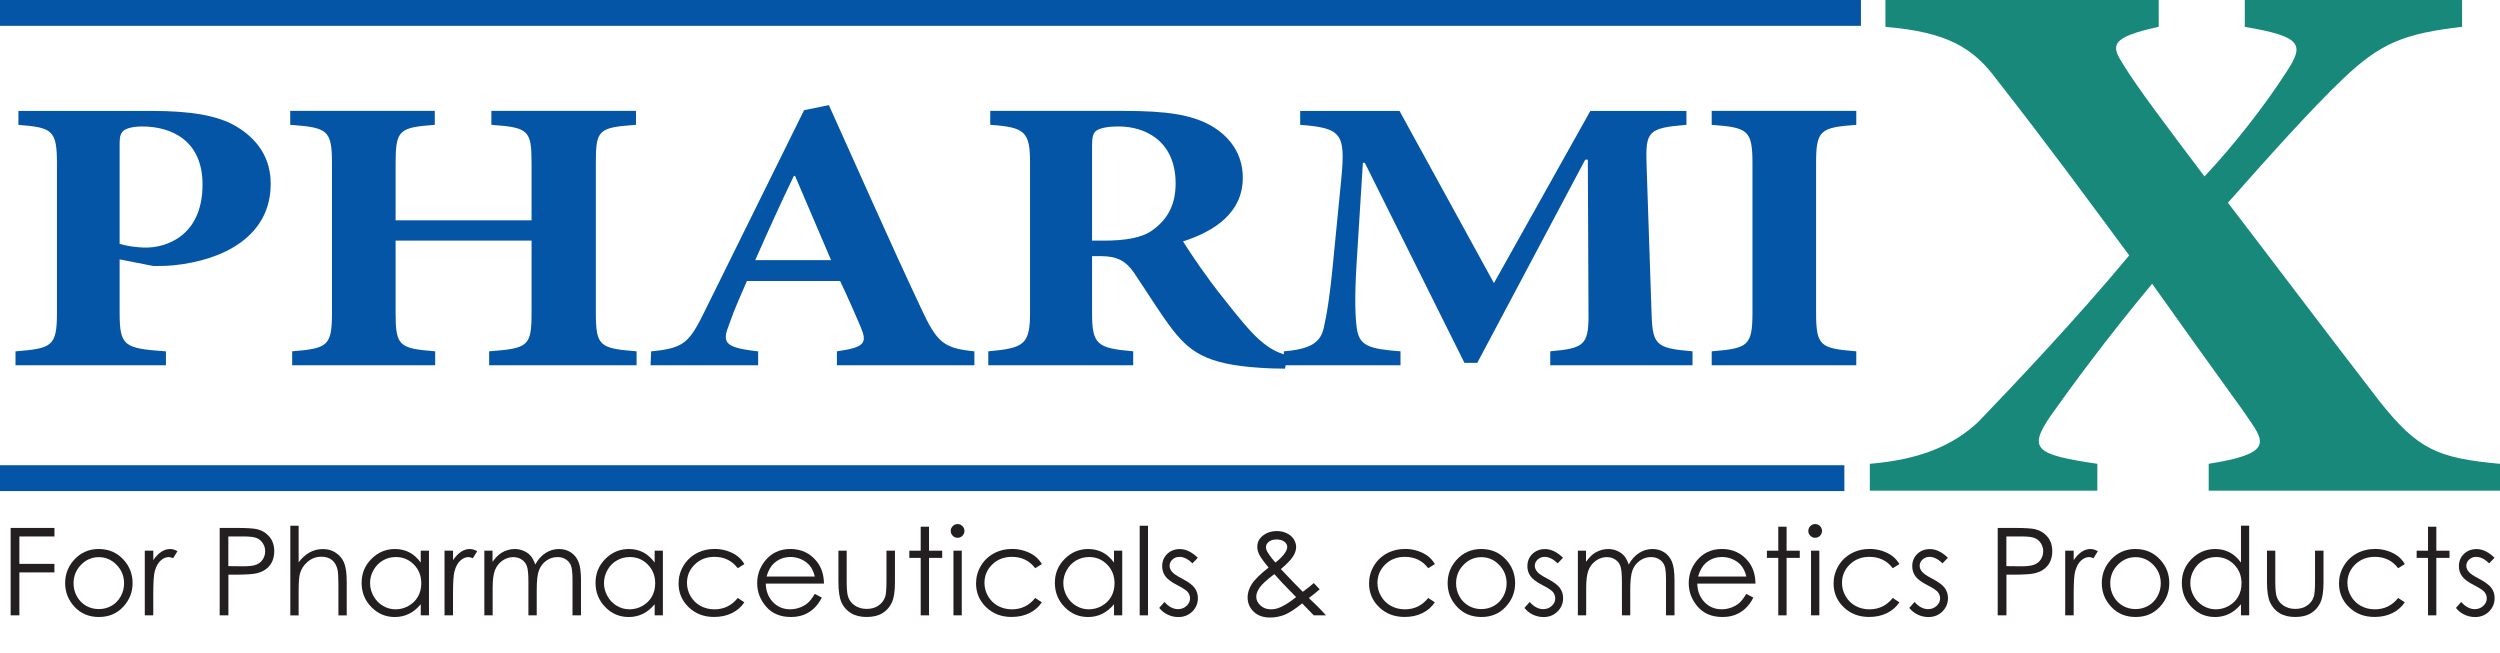
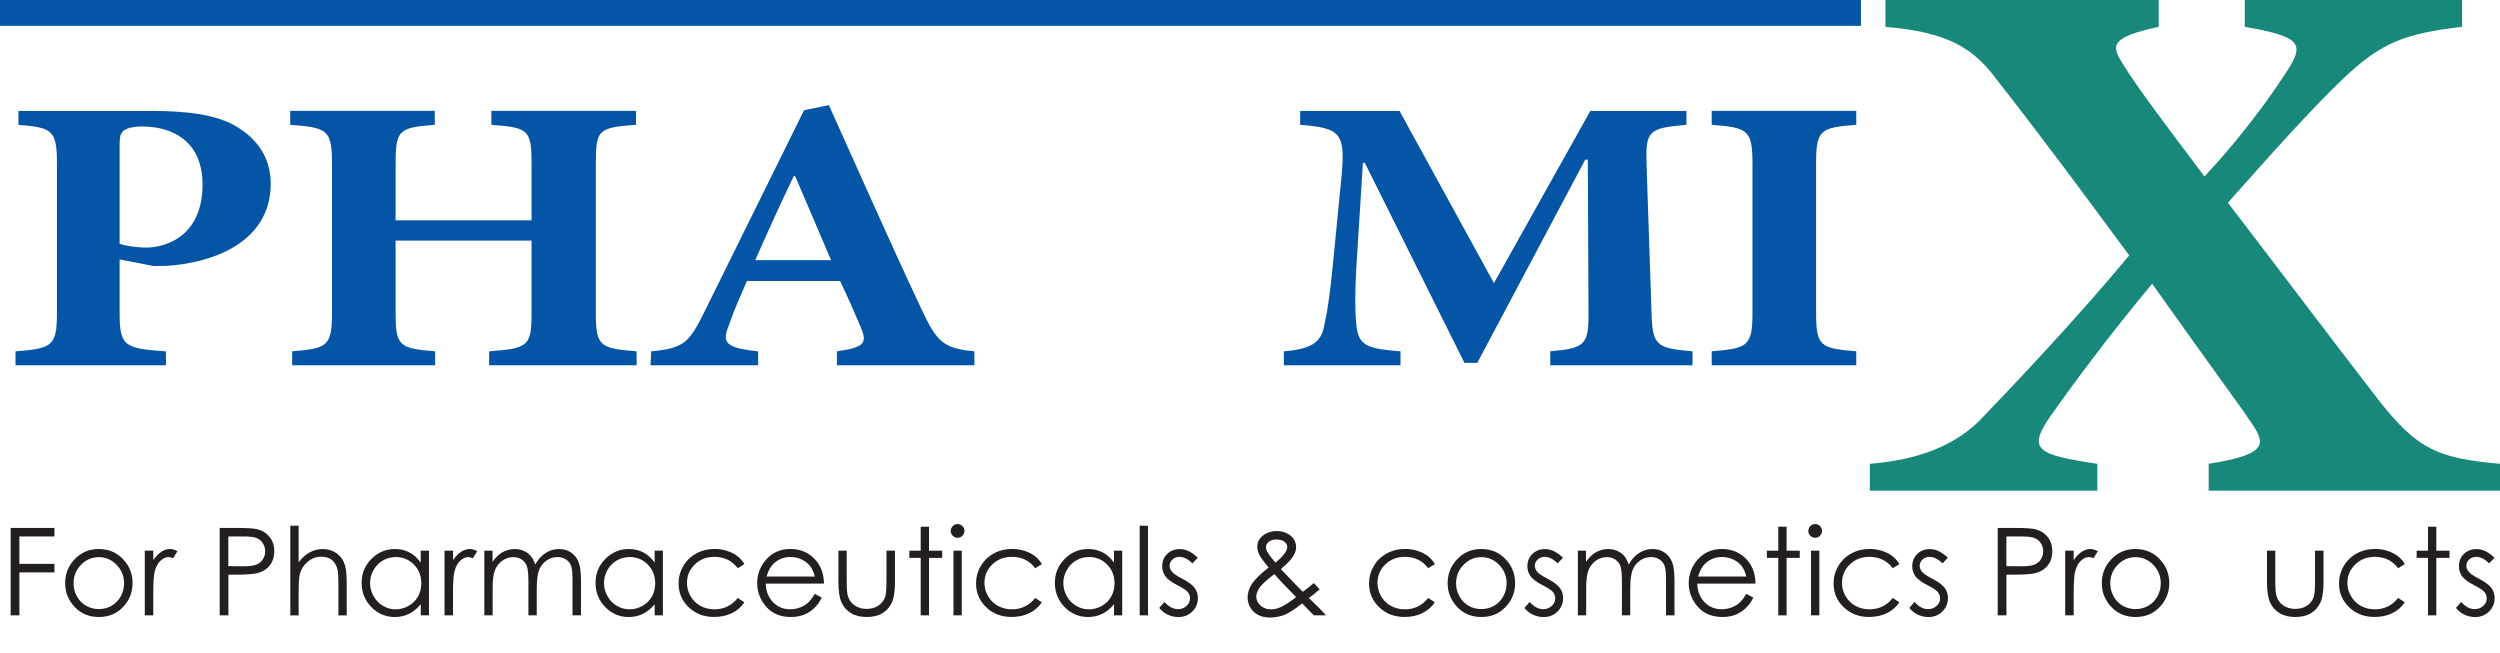
<svg xmlns="http://www.w3.org/2000/svg" id="uuid-5e770f8f-6731-4c8d-b8d7-5bf2eb89e99a" viewBox="0 0 730.4 190.69">
  <g id="uuid-94ca5de8-3d22-484a-a839-ed1033b018c4">
    <path d="M3.11,154.24h12.8v2.5H5.66v8h10.24v2.5H5.66v12.54h-2.55v-25.54Z" style="fill:#231f20;" />
    <path d="M28.89,160.4c2.91,0,5.32,1.05,7.24,3.16,1.74,1.92,2.61,4.2,2.61,6.82s-.92,4.95-2.76,6.92c-1.84,1.97-4.2,2.96-7.09,2.96s-5.27-.99-7.1-2.96c-1.84-1.97-2.76-4.28-2.76-6.92s.87-4.88,2.61-6.81c1.91-2.12,4.33-3.18,7.25-3.18ZM28.88,162.78c-2.02,0-3.76.75-5.21,2.24-1.45,1.49-2.18,3.3-2.18,5.42,0,1.37.33,2.64.99,3.82s1.56,2.09,2.68,2.73c1.13.64,2.36.96,3.71.96s2.58-.32,3.71-.96c1.13-.64,2.02-1.55,2.68-2.73s.99-2.45.99-3.82c0-2.12-.73-3.92-2.19-5.42-1.46-1.49-3.19-2.24-5.2-2.24Z" style="fill:#231f20;" />
    <path d="M42.31,160.89h2.48v2.76c.74-1.09,1.52-1.9,2.34-2.44.82-.54,1.68-.81,2.57-.81.67,0,1.39.21,2.15.64l-1.27,2.05c-.51-.22-.94-.33-1.29-.33-.81,0-1.59.33-2.34,1-.75.67-1.33,1.7-1.72,3.1-.3,1.08-.45,3.25-.45,6.53v6.39h-2.48v-18.89Z" style="fill:#231f20;" />
    <path d="M64.16,154.24h5.09c2.92,0,4.88.13,5.9.38,1.46.36,2.65,1.1,3.58,2.21.93,1.12,1.39,2.52,1.39,4.21s-.45,3.1-1.35,4.21-2.15,1.85-3.73,2.23c-1.16.28-3.32.42-6.49.42h-1.82v11.88h-2.55v-25.54ZM66.71,156.74v8.66l4.32.05c1.75,0,3.03-.16,3.84-.48.81-.32,1.45-.83,1.91-1.54.46-.71.69-1.5.69-2.38s-.23-1.64-.69-2.35c-.46-.71-1.07-1.22-1.83-1.52-.76-.3-2-.45-3.72-.45h-4.51Z" style="fill:#231f20;" />
    <path d="M84.82,153.6h2.43v10.68c.98-1.3,2.07-2.27,3.25-2.91,1.18-.64,2.46-.96,3.84-.96s2.67.36,3.76,1.08c1.09.72,1.9,1.68,2.42,2.89.52,1.21.78,3.11.78,5.69v9.72h-2.43v-9.01c0-2.18-.09-3.63-.26-4.36-.3-1.25-.85-2.19-1.64-2.82-.79-.63-1.83-.95-3.12-.95-1.47,0-2.79.49-3.95,1.46-1.16.97-1.93,2.18-2.3,3.61-.23.93-.35,2.64-.35,5.14v6.93h-2.43v-26.18Z" style="fill:#231f20;" />
    <path d="M125.33,160.89v18.89h-2.4v-3.25c-1.02,1.24-2.16,2.17-3.43,2.8s-2.65.94-4.16.94c-2.67,0-4.96-.97-6.85-2.91-1.89-1.94-2.84-4.3-2.84-7.08s.96-5.05,2.86-6.98c1.91-1.93,4.21-2.9,6.89-2.9,1.55,0,2.95.33,4.21.99,1.26.66,2.36,1.65,3.31,2.97v-3.47h2.4ZM115.61,162.75c-1.35,0-2.6.33-3.75,1-1.14.67-2.06,1.6-2.73,2.8-.68,1.2-1.01,2.47-1.01,3.81s.34,2.6,1.02,3.82c.68,1.21,1.6,2.16,2.75,2.83,1.15.68,2.38,1.01,3.7,1.01s2.59-.33,3.78-1.01c1.19-.67,2.11-1.58,2.75-2.72s.96-2.43.96-3.87c0-2.19-.72-4.01-2.16-5.48-1.44-1.47-3.21-2.2-5.32-2.2Z" style="fill:#231f20;" />
    <path d="M129.88,160.89h2.48v2.76c.74-1.09,1.52-1.9,2.34-2.44.82-.54,1.68-.81,2.57-.81.67,0,1.39.21,2.15.64l-1.27,2.05c-.51-.22-.94-.33-1.29-.33-.81,0-1.59.33-2.34,1-.75.67-1.33,1.7-1.72,3.1-.3,1.08-.45,3.25-.45,6.53v6.39h-2.48v-18.89Z" style="fill:#231f20;" />
    <path d="M141.47,160.89h2.43v3.26c.85-1.2,1.71-2.08,2.61-2.64,1.23-.74,2.52-1.11,3.88-1.11.92,0,1.78.18,2.61.54s1.5.84,2.02,1.43c.52.6.97,1.45,1.36,2.56.81-1.48,1.82-2.61,3.03-3.38,1.21-.77,2.52-1.15,3.91-1.15,1.31,0,2.46.33,3.46.99,1,.66,1.74,1.58,2.23,2.76s.73,2.95.73,5.31v10.31h-2.48v-10.31c0-2.03-.14-3.42-.43-4.18s-.78-1.37-1.48-1.83c-.7-.46-1.53-.69-2.5-.69-1.18,0-2.25.35-3.23,1.04-.98.69-1.69,1.62-2.14,2.78-.45,1.16-.67,3.09-.67,5.8v7.4h-2.43v-9.67c0-2.28-.14-3.83-.43-4.64-.28-.82-.78-1.47-1.48-1.96-.71-.49-1.54-.74-2.52-.74-1.12,0-2.17.34-3.15,1.02s-1.7,1.59-2.17,2.73c-.47,1.15-.7,2.9-.7,5.26v8h-2.43v-18.89Z" style="fill:#231f20;" />
    <path d="M193.67,160.89v18.89h-2.4v-3.25c-1.02,1.24-2.16,2.17-3.43,2.8s-2.65.94-4.16.94c-2.67,0-4.96-.97-6.85-2.91-1.89-1.94-2.84-4.3-2.84-7.08s.96-5.05,2.86-6.98c1.91-1.93,4.21-2.9,6.89-2.9,1.55,0,2.95.33,4.21.99,1.26.66,2.36,1.65,3.31,2.97v-3.47h2.4ZM183.95,162.75c-1.35,0-2.6.33-3.75,1-1.14.67-2.06,1.6-2.73,2.8-.68,1.2-1.01,2.47-1.01,3.81s.34,2.6,1.02,3.82c.68,1.21,1.6,2.16,2.75,2.83,1.15.68,2.38,1.01,3.7,1.01s2.59-.33,3.78-1.01c1.19-.67,2.11-1.58,2.75-2.72s.96-2.43.96-3.87c0-2.19-.72-4.01-2.16-5.48-1.44-1.47-3.21-2.2-5.32-2.2Z" style="fill:#231f20;" />
    <path d="M217.47,164.81l-1.93,1.2c-1.67-2.21-3.94-3.32-6.82-3.32-2.3,0-4.21.74-5.73,2.22-1.52,1.48-2.28,3.28-2.28,5.39,0,1.38.35,2.67,1.05,3.88.7,1.21,1.66,2.16,2.88,2.83s2.59,1.01,4.1,1.01c2.77,0,5.04-1.11,6.8-3.32l1.93,1.27c-.9,1.36-2.12,2.42-3.64,3.16-1.52.75-3.26,1.12-5.2,1.12-2.99,0-5.46-.95-7.43-2.85-1.97-1.9-2.95-4.21-2.95-6.93,0-1.83.46-3.53,1.38-5.1.92-1.57,2.18-2.79,3.79-3.67,1.61-.88,3.41-1.32,5.4-1.32,1.25,0,2.46.19,3.62.57,1.16.38,2.15.88,2.96,1.49.81.61,1.5,1.39,2.07,2.34Z" style="fill:#231f20;" />
    <path d="M238.05,173.51l2.05,1.08c-.67,1.32-1.45,2.38-2.33,3.19-.88.81-1.87,1.43-2.97,1.85-1.1.42-2.35.63-3.74.63-3.08,0-5.49-1.01-7.23-3.03-1.74-2.02-2.61-4.3-2.61-6.85,0-2.4.74-4.53,2.21-6.41,1.86-2.38,4.36-3.58,7.49-3.58s5.79,1.22,7.72,3.66c1.37,1.73,2.06,3.88,2.09,6.46h-17c.05,2.19.75,3.99,2.1,5.4s3.03,2.1,5.02,2.1c.96,0,1.9-.17,2.81-.5.91-.33,1.68-.78,2.32-1.33.64-.55,1.33-1.45,2.07-2.68ZM238.05,168.43c-.32-1.3-.8-2.33-1.42-3.11-.62-.78-1.44-1.4-2.46-1.88s-2.09-.71-3.22-.71c-1.85,0-3.45.6-4.78,1.79-.97.87-1.71,2.17-2.21,3.91h14.08Z" style="fill:#231f20;" />
    <path d="M244.94,160.89h2.43v8.82c0,2.15.12,3.63.35,4.44.35,1.16,1.01,2.07,1.99,2.74.98.67,2.15,1.01,3.5,1.01s2.51-.33,3.45-.98c.94-.65,1.6-1.51,1.96-2.58.24-.73.37-2.27.37-4.64v-8.82h2.48v9.27c0,2.6-.3,4.57-.91,5.89-.61,1.32-1.52,2.35-2.74,3.1-1.22.75-2.75,1.12-4.59,1.12s-3.38-.37-4.61-1.12c-1.23-.75-2.15-1.79-2.76-3.12-.61-1.34-.91-3.35-.91-6.03v-9.1Z" style="fill:#231f20;" />
    <path d="M268.99,153.88h2.43v7.01h3.85v2.1h-3.85v16.79h-2.43v-16.79h-3.32v-2.1h3.32v-7.01Z" style="fill:#231f20;" />
    <path d="M279.76,153.11c.55,0,1.03.2,1.42.59s.59.87.59,1.42-.2,1.01-.59,1.41-.86.59-1.42.59-1.01-.2-1.4-.59-.59-.86-.59-1.41.2-1.03.59-1.42.86-.59,1.4-.59ZM278.56,160.89h2.43v18.89h-2.43v-18.89Z" style="fill:#231f20;" />
    <path d="M304.38,164.81l-1.93,1.2c-1.67-2.21-3.94-3.32-6.82-3.32-2.3,0-4.21.74-5.73,2.22-1.52,1.48-2.28,3.28-2.28,5.39,0,1.38.35,2.67,1.05,3.88.7,1.21,1.66,2.16,2.88,2.83s2.59,1.01,4.1,1.01c2.77,0,5.04-1.11,6.8-3.32l1.93,1.27c-.9,1.36-2.12,2.42-3.64,3.16-1.52.75-3.26,1.12-5.2,1.12-2.99,0-5.46-.95-7.43-2.85-1.97-1.9-2.95-4.21-2.95-6.93,0-1.83.46-3.53,1.38-5.1.92-1.57,2.18-2.79,3.79-3.67,1.61-.88,3.41-1.32,5.4-1.32,1.25,0,2.46.19,3.62.57,1.16.38,2.15.88,2.96,1.49.81.61,1.5,1.39,2.07,2.34Z" style="fill:#231f20;" />
    <path d="M327.87,160.89v18.89h-2.4v-3.25c-1.02,1.24-2.16,2.17-3.43,2.8s-2.65.94-4.16.94c-2.67,0-4.96-.97-6.85-2.91-1.89-1.94-2.84-4.3-2.84-7.08s.96-5.05,2.86-6.98c1.91-1.93,4.21-2.9,6.89-2.9,1.55,0,2.95.33,4.21.99,1.26.66,2.36,1.65,3.31,2.97v-3.47h2.4ZM318.15,162.75c-1.35,0-2.6.33-3.75,1-1.14.67-2.06,1.6-2.73,2.8-.68,1.2-1.01,2.47-1.01,3.81s.34,2.6,1.02,3.82c.68,1.21,1.6,2.16,2.75,2.83,1.15.68,2.38,1.01,3.7,1.01s2.59-.33,3.78-1.01c1.19-.67,2.11-1.58,2.75-2.72s.96-2.43.96-3.87c0-2.19-.72-4.01-2.16-5.48-1.44-1.47-3.21-2.2-5.32-2.2Z" style="fill:#231f20;" />
    <path d="M332.97,153.6h2.43v26.18h-2.43v-26.18Z" style="fill:#231f20;" />
    <path d="M349.95,162.96l-1.56,1.62c-1.3-1.26-2.57-1.89-3.81-1.89-.79,0-1.47.26-2.03.78-.56.52-.84,1.13-.84,1.82,0,.61.23,1.2.7,1.75.46.57,1.44,1.23,2.92,2,1.81.94,3.04,1.84,3.69,2.71.64.88.96,1.87.96,2.97,0,1.55-.54,2.87-1.63,3.94-1.09,1.08-2.45,1.62-4.09,1.62-1.09,0-2.13-.24-3.12-.71s-1.81-1.13-2.46-1.96l1.53-1.74c1.24,1.4,2.56,2.1,3.95,2.1.97,0,1.8-.31,2.49-.94.68-.62,1.03-1.36,1.03-2.21,0-.69-.23-1.31-.68-1.86-.45-.53-1.47-1.2-3.06-2.01-1.71-.88-2.87-1.75-3.48-2.6s-.92-1.83-.92-2.93c0-1.43.49-2.63,1.47-3.58.98-.95,2.22-1.42,3.71-1.42,1.74,0,3.49.85,5.25,2.55Z" style="fill:#231f20;" />
    <path d="M383.83,170.34l1.73,1.83c-1.11.98-2.17,1.83-3.16,2.55.7.64,1.6,1.52,2.72,2.63.88.88,1.64,1.69,2.27,2.43h-3.56l-3.39-3.49c-2.13,1.71-3.86,2.83-5.19,3.35-1.33.52-2.74.78-4.22.78-1.97,0-3.55-.56-4.74-1.69-1.19-1.13-1.79-2.54-1.79-4.23,0-1.27.4-2.55,1.21-3.83.8-1.28,2.44-2.9,4.92-4.85-1.4-1.69-2.3-2.94-2.7-3.74-.4-.8-.6-1.57-.6-2.3,0-1.27.49-2.33,1.48-3.16,1.13-.97,2.55-1.46,4.24-1.46,1.07,0,2.04.21,2.92.64.88.43,1.55,1,2.01,1.73.46.72.7,1.49.7,2.3,0,.86-.3,1.77-.9,2.73-.6.97-1.79,2.2-3.56,3.71l3.87,4.06,2.54,2.57c1.36-1,2.44-1.86,3.22-2.57ZM372.31,167.74c-2.17,1.63-3.59,2.93-4.27,3.9-.67.97-1.01,1.86-1.01,2.68,0,.97.41,1.83,1.24,2.58.82.75,1.83,1.12,3.03,1.12.9,0,1.79-.18,2.66-.56,1.37-.59,2.94-1.59,4.71-3.01l-4.03-4.15c-.7-.73-1.47-1.59-2.33-2.57ZM372.62,164.36c1.24-.96,2.17-1.9,2.8-2.83.44-.66.66-1.24.66-1.75,0-.59-.29-1.1-.86-1.53-.57-.43-1.34-.64-2.29-.64s-1.64.22-2.21.66c-.57.44-.85.96-.85,1.56,0,.46.12.9.35,1.3.57.98,1.37,2.06,2.41,3.23Z" style="fill:#231f20;" />
    <path d="M419.2,164.81l-1.93,1.2c-1.67-2.21-3.94-3.32-6.82-3.32-2.3,0-4.21.74-5.73,2.22s-2.28,3.28-2.28,5.39c0,1.38.35,2.67,1.05,3.88.7,1.21,1.66,2.16,2.88,2.83s2.59,1.01,4.1,1.01c2.77,0,5.04-1.11,6.8-3.32l1.93,1.27c-.9,1.36-2.12,2.42-3.64,3.16-1.52.75-3.25,1.12-5.2,1.12-2.99,0-5.46-.95-7.43-2.85s-2.95-4.21-2.95-6.93c0-1.83.46-3.53,1.38-5.1.92-1.57,2.19-2.79,3.79-3.67,1.61-.88,3.41-1.32,5.4-1.32,1.25,0,2.46.19,3.62.57,1.16.38,2.15.88,2.96,1.49.81.61,1.5,1.39,2.07,2.34Z" style="fill:#231f20;" />
    <path d="M432.81,160.4c2.91,0,5.32,1.05,7.24,3.16,1.74,1.92,2.61,4.2,2.61,6.82s-.92,4.95-2.76,6.92c-1.84,1.97-4.2,2.96-7.09,2.96s-5.27-.99-7.11-2.96c-1.84-1.97-2.76-4.28-2.76-6.92s.87-4.88,2.61-6.81c1.91-2.12,4.33-3.18,7.25-3.18ZM432.8,162.78c-2.02,0-3.76.75-5.21,2.24s-2.18,3.3-2.18,5.42c0,1.37.33,2.64.99,3.82s1.56,2.09,2.68,2.73,2.36.96,3.71.96,2.58-.32,3.71-.96,2.02-1.55,2.68-2.73c.66-1.18.99-2.45.99-3.82,0-2.12-.73-3.92-2.19-5.42s-3.19-2.24-5.2-2.24Z" style="fill:#231f20;" />
    <path d="M456.65,162.96l-1.56,1.62c-1.3-1.26-2.57-1.89-3.81-1.89-.79,0-1.46.26-2.03.78-.56.52-.84,1.13-.84,1.82,0,.61.23,1.2.7,1.75.46.57,1.44,1.23,2.92,2,1.81.94,3.04,1.84,3.69,2.71.64.88.96,1.87.96,2.97,0,1.55-.54,2.87-1.63,3.94-1.09,1.08-2.45,1.62-4.09,1.62-1.09,0-2.13-.24-3.12-.71s-1.81-1.13-2.46-1.96l1.53-1.74c1.24,1.4,2.56,2.1,3.95,2.1.97,0,1.8-.31,2.49-.94s1.03-1.36,1.03-2.21c0-.69-.23-1.31-.68-1.86-.45-.53-1.47-1.2-3.06-2.01-1.71-.88-2.87-1.75-3.48-2.6-.62-.86-.92-1.83-.92-2.93,0-1.43.49-2.63,1.47-3.58.98-.95,2.22-1.42,3.71-1.42,1.74,0,3.49.85,5.25,2.55Z" style="fill:#231f20;" />
    <path d="M460.94,160.89h2.43v3.26c.85-1.2,1.71-2.08,2.61-2.64,1.23-.74,2.52-1.11,3.88-1.11.92,0,1.78.18,2.61.54.82.36,1.5.84,2.02,1.43.52.6.97,1.45,1.36,2.56.81-1.48,1.82-2.61,3.03-3.38,1.21-.77,2.52-1.15,3.92-1.15,1.3,0,2.46.33,3.46.99,1,.66,1.74,1.58,2.23,2.76.48,1.18.73,2.95.73,5.31v10.31h-2.48v-10.31c0-2.03-.14-3.42-.43-4.18s-.78-1.37-1.48-1.83-1.53-.69-2.5-.69c-1.18,0-2.25.35-3.23,1.04-.97.69-1.69,1.62-2.14,2.78-.45,1.16-.67,3.09-.67,5.8v7.4h-2.43v-9.67c0-2.28-.14-3.83-.42-4.64-.28-.82-.78-1.47-1.48-1.96-.71-.49-1.55-.74-2.52-.74-1.12,0-2.17.34-3.15,1.02-.98.68-1.7,1.59-2.17,2.73-.47,1.15-.7,2.9-.7,5.26v8h-2.43v-18.89Z" style="fill:#231f20;" />
    <path d="M510.21,173.51l2.05,1.08c-.67,1.32-1.45,2.38-2.33,3.19-.88.81-1.87,1.43-2.97,1.85-1.1.42-2.35.63-3.74.63-3.08,0-5.49-1.01-7.23-3.03-1.74-2.02-2.61-4.3-2.61-6.85,0-2.4.74-4.53,2.21-6.41,1.87-2.38,4.36-3.58,7.49-3.58s5.79,1.22,7.72,3.66c1.37,1.73,2.06,3.88,2.08,6.46h-17c.05,2.19.75,3.99,2.1,5.4,1.36,1.4,3.03,2.1,5.02,2.1.96,0,1.9-.17,2.81-.5.91-.33,1.68-.78,2.32-1.33.64-.55,1.33-1.45,2.07-2.68ZM510.21,168.43c-.32-1.3-.8-2.33-1.42-3.11-.62-.78-1.44-1.4-2.46-1.88-1.02-.47-2.09-.71-3.22-.71-1.85,0-3.45.6-4.78,1.79-.97.87-1.71,2.17-2.21,3.91h14.08Z" style="fill:#231f20;" />
    <path d="M519.54,153.88h2.43v7.01h3.85v2.1h-3.85v16.79h-2.43v-16.79h-3.32v-2.1h3.32v-7.01Z" style="fill:#231f20;" />
    <path d="M530.31,153.11c.55,0,1.03.2,1.42.59.39.39.59.87.59,1.42s-.2,1.01-.59,1.41c-.39.39-.87.59-1.42.59s-1.01-.2-1.4-.59-.59-.86-.59-1.41.2-1.03.59-1.42.86-.59,1.4-.59ZM529.11,160.89h2.43v18.89h-2.43v-18.89Z" style="fill:#231f20;" />
    <path d="M554.92,164.81l-1.93,1.2c-1.67-2.21-3.94-3.32-6.82-3.32-2.3,0-4.21.74-5.73,2.22s-2.28,3.28-2.28,5.39c0,1.38.35,2.67,1.05,3.88.7,1.21,1.66,2.16,2.88,2.83s2.59,1.01,4.1,1.01c2.77,0,5.04-1.11,6.8-3.32l1.93,1.27c-.9,1.36-2.12,2.42-3.64,3.16-1.52.75-3.25,1.12-5.2,1.12-2.99,0-5.46-.95-7.43-2.85s-2.95-4.21-2.95-6.93c0-1.83.46-3.53,1.38-5.1.92-1.57,2.19-2.79,3.79-3.67,1.61-.88,3.41-1.32,5.4-1.32,1.25,0,2.46.19,3.62.57,1.16.38,2.15.88,2.96,1.49.81.61,1.5,1.39,2.07,2.34Z" style="fill:#231f20;" />
    <path d="M569.09,162.96l-1.56,1.62c-1.3-1.26-2.57-1.89-3.81-1.89-.79,0-1.46.26-2.03.78-.56.52-.84,1.13-.84,1.82,0,.61.23,1.2.7,1.75.46.57,1.44,1.23,2.92,2,1.81.94,3.04,1.84,3.69,2.71.64.88.96,1.87.96,2.97,0,1.55-.54,2.87-1.63,3.94-1.09,1.08-2.45,1.62-4.09,1.62-1.09,0-2.13-.24-3.12-.71s-1.81-1.13-2.46-1.96l1.53-1.74c1.24,1.4,2.56,2.1,3.95,2.1.97,0,1.8-.31,2.49-.94s1.03-1.36,1.03-2.21c0-.69-.23-1.31-.68-1.86-.45-.53-1.47-1.2-3.06-2.01-1.71-.88-2.87-1.75-3.48-2.6-.62-.86-.92-1.83-.92-2.93,0-1.43.49-2.63,1.47-3.58.98-.95,2.22-1.42,3.71-1.42,1.74,0,3.49.85,5.25,2.55Z" style="fill:#231f20;" />
    <path d="M583.63,154.24h5.09c2.92,0,4.88.13,5.9.38,1.46.36,2.65,1.1,3.58,2.21s1.39,2.52,1.39,4.21-.45,3.1-1.35,4.21c-.9,1.11-2.15,1.85-3.73,2.23-1.16.28-3.32.42-6.49.42h-1.82v11.88h-2.55v-25.54ZM586.18,156.74v8.66l4.32.05c1.75,0,3.03-.16,3.84-.48.81-.32,1.45-.83,1.91-1.54.46-.71.69-1.5.69-2.38s-.23-1.64-.69-2.35c-.46-.71-1.07-1.22-1.83-1.52-.76-.3-2-.45-3.72-.45h-4.51Z" style="fill:#231f20;" />
    <path d="M603.37,160.89h2.48v2.76c.74-1.09,1.52-1.9,2.34-2.44.82-.54,1.68-.81,2.57-.81.67,0,1.39.21,2.15.64l-1.27,2.05c-.51-.22-.94-.33-1.28-.33-.81,0-1.59.33-2.34,1-.75.67-1.33,1.7-1.72,3.1-.3,1.08-.45,3.25-.45,6.53v6.39h-2.48v-18.89Z" style="fill:#231f20;" />
    <path d="M623.93,160.4c2.91,0,5.32,1.05,7.24,3.16,1.74,1.92,2.61,4.2,2.61,6.82s-.92,4.95-2.76,6.92c-1.84,1.97-4.2,2.96-7.09,2.96s-5.27-.99-7.11-2.96c-1.84-1.97-2.76-4.28-2.76-6.92s.87-4.88,2.61-6.81c1.91-2.12,4.33-3.18,7.25-3.18ZM623.92,162.78c-2.02,0-3.76.75-5.21,2.24s-2.18,3.3-2.18,5.42c0,1.37.33,2.64.99,3.82s1.56,2.09,2.68,2.73,2.36.96,3.71.96,2.58-.32,3.71-.96,2.02-1.55,2.68-2.73c.66-1.18.99-2.45.99-3.82,0-2.12-.73-3.92-2.19-5.42s-3.19-2.24-5.2-2.24Z" style="fill:#231f20;" />
-     <path d="M657.12,153.6v26.18h-2.4v-3.25c-1.02,1.24-2.16,2.17-3.43,2.8s-2.65.94-4.16.94c-2.67,0-4.96-.97-6.85-2.91-1.89-1.94-2.84-4.3-2.84-7.08s.96-5.05,2.87-6.98c1.91-1.93,4.21-2.9,6.89-2.9,1.55,0,2.96.33,4.21.99,1.26.66,2.36,1.65,3.31,2.97v-10.77h2.4ZM647.41,162.75c-1.35,0-2.6.33-3.75,1-1.15.67-2.06,1.6-2.73,2.8-.68,1.2-1.01,2.47-1.01,3.81s.34,2.6,1.02,3.82c.68,1.21,1.6,2.16,2.75,2.83,1.15.68,2.38,1.01,3.7,1.01s2.59-.33,3.78-1.01c1.19-.67,2.11-1.58,2.75-2.72s.96-2.43.96-3.87c0-2.19-.72-4.01-2.16-5.48-1.44-1.47-3.21-2.2-5.32-2.2Z" style="fill:#231f20;" />
-     <path d="M662.32,160.89h2.43v8.82c0,2.15.12,3.63.35,4.44.35,1.16,1.01,2.07,1.99,2.74.98.67,2.15,1.01,3.5,1.01s2.51-.33,3.45-.98c.95-.65,1.6-1.51,1.96-2.58.24-.73.36-2.27.36-4.64v-8.82h2.48v9.27c0,2.6-.3,4.57-.91,5.89-.61,1.32-1.52,2.35-2.74,3.1-1.22.75-2.75,1.12-4.59,1.12s-3.38-.37-4.61-1.12c-1.23-.75-2.15-1.79-2.76-3.12s-.91-3.35-.91-6.03v-9.1Z" style="fill:#231f20;" />
+     <path d="M662.32,160.89h2.43v8.82c0,2.15.12,3.63.35,4.44.35,1.16,1.01,2.07,1.99,2.74.98.67,2.15,1.01,3.5,1.01s2.51-.33,3.45-.98c.95-.65,1.6-1.51,1.96-2.58.24-.73.36-2.27.36-4.64v-8.82h2.48v9.27c0,2.6-.3,4.57-.91,5.89-.61,1.32-1.52,2.35-2.74,3.1-1.22.75-2.75,1.12-4.59,1.12s-3.38-.37-4.61-1.12c-1.23-.75-2.15-1.79-2.76-3.12s-.91-3.35-.91-6.03v-9.1" style="fill:#231f20;" />
    <path d="M702.58,164.81l-1.93,1.2c-1.67-2.21-3.94-3.32-6.82-3.32-2.3,0-4.21.74-5.73,2.22s-2.28,3.28-2.28,5.39c0,1.38.35,2.67,1.05,3.88.7,1.21,1.66,2.16,2.88,2.83s2.59,1.01,4.1,1.01c2.77,0,5.04-1.11,6.8-3.32l1.93,1.27c-.9,1.36-2.12,2.42-3.64,3.16-1.52.75-3.25,1.12-5.2,1.12-2.99,0-5.46-.95-7.43-2.85s-2.95-4.21-2.95-6.93c0-1.83.46-3.53,1.38-5.1.92-1.57,2.19-2.79,3.79-3.67,1.61-.88,3.41-1.32,5.4-1.32,1.25,0,2.46.19,3.62.57,1.16.38,2.15.88,2.96,1.49.81.61,1.5,1.39,2.07,2.34Z" style="fill:#231f20;" />
    <path d="M709.37,153.88h2.43v7.01h3.85v2.1h-3.85v16.79h-2.43v-16.79h-3.32v-2.1h3.32v-7.01Z" style="fill:#231f20;" />
    <path d="M728.8,162.96l-1.56,1.62c-1.3-1.26-2.57-1.89-3.81-1.89-.79,0-1.46.26-2.03.78-.56.52-.84,1.13-.84,1.82,0,.61.23,1.2.7,1.75.46.57,1.44,1.23,2.92,2,1.81.94,3.04,1.84,3.69,2.71.64.88.96,1.87.96,2.97,0,1.55-.54,2.87-1.63,3.94-1.09,1.08-2.45,1.62-4.09,1.62-1.09,0-2.13-.24-3.12-.71s-1.81-1.13-2.46-1.96l1.53-1.74c1.24,1.4,2.56,2.1,3.95,2.1.97,0,1.8-.31,2.49-.94s1.03-1.36,1.03-2.21c0-.69-.23-1.31-.68-1.86-.45-.53-1.47-1.2-3.06-2.01-1.71-.88-2.87-1.75-3.48-2.6-.62-.86-.92-1.83-.92-2.93,0-1.43.49-2.63,1.47-3.58.98-.95,2.22-1.42,3.71-1.42,1.74,0,3.49.85,5.25,2.55Z" style="fill:#231f20;" />
    <path d="M44.53,32.41c10.89,0,18.96,1.26,24.41,4.47,6.48,3.83,10.15,9.45,10.15,16.79,0,15.46-13.9,22.34-28.26,23.83-2.26.22-4.51.22-6.01.22l-9.87-1.94v15.55c0,9.84,1.32,10.46,13.53,11.32v4.07H4.53v-4.07c10.7-.86,12.11-1.48,12.11-11.32v-43.6c0-9.76-1.41-10.46-11.26-11.25v-4.07h39.15ZM34.95,71.23c1.6.55,4.79,1.1,7.8,1.1,5.34,0,16.42-3.04,16.42-18.44,0-12.73-8.92-16.94-17.65-16.94-2.71,0-4.5.55-5.34,1.17-.85.62-1.23,1.8-1.23,3.52v29.6Z" style="fill:#0555a6;" />
    <path d="M185.82,36.47c-11.08.79-11.74,1.48-11.74,11.25v43.6c0,9.84,1.13,10.46,11.91,11.32v4.07h-43.08v-4.07c11.45-.86,12.39-1.48,12.39-11.32v-21.02h-39.72v21.02c0,9.84,1.04,10.46,11.56,11.32v4.07h-41.78v-4.07c10.33-.86,11.63-1.48,11.63-11.32v-43.6c0-9.76-1.31-10.46-12.2-11.25v-4.07h42.24v4.07c-10.41.79-11.45,1.48-11.45,11.25v16.65h39.72v-16.65c0-9.76-.93-10.46-11.74-11.25v-4.07h42.25v4.07Z" style="fill:#0555a6;" />
    <path d="M244.51,106.71v-4.07c8.35-1.17,8.92-2.49,6.85-7.34-1.41-3.35-3.58-8.28-5.92-13.2h-27.22c-1.6,3.75-3.58,7.97-5.16,12.58-2.06,5.24-1.78,6.87,8.44,7.97v4.07h-31.44l.18-4.07c9.58-.93,11.08-2.34,15.87-12.18l28.81-58.28,7.24-1.48c9.01,19.91,17.74,39.83,26.94,59.36,4.69,10.09,6.57,11.65,15.58,12.58v4.07h-40.18ZM232.3,51.4h-.37c-3.95,8.2-7.7,16.48-11.28,24.61h22.16l-10.52-24.61Z" style="fill:#0555a6;" />
-     <path d="M375.39,107.71c-.67,0-2.17-.07-3.77-.07-17.83-.7-23.28-3.98-28.92-11.17-3.65-4.69-7.31-10.77-11.45-16.87-2.34-3.37-4.97-4.76-9.48-4.76h-2.71v16.48c0,9.38,1.41,10.39,12.02,11.32v4.07h-42.34v-4.07c10.41-.93,12.2-1.94,12.2-11.32v-43.68c0-9.14-1.41-10.46-11.63-11.17v-4.07h38.96c12.67,0,19.81,1.1,25.53,4.3,5.44,3.13,9.3,8.2,9.3,15.24,0,10.15-8.17,15.62-17.46,18.59,2.06,3.35,7.23,10.93,11.45,16.17,4.97,6.33,8.07,10.07,10.79,12.51,2.91,2.57,5.07,3.74,8.37,4.67l-.85,3.83ZM322.53,70.3c6.1,0,11.08-.77,14.17-3.04,4.79-3.44,6.77-7.89,6.77-13.68,0-12.18-8.63-16.63-16.62-16.63-3.66,0-5.53.55-6.57,1.25-.93.7-1.22,1.96-1.22,4.21v27.89h3.47Z" style="fill:#0555a6;" />
    <path d="M452.92,106.71v-4.07c10.5-.93,11.35-1.94,11.17-12.58l-.19-43.42h-.76l-31.54,59.37h-3.75l-29.11-58.44h-.56l-1.87,29.92c-.56,9.45-.39,14.76.09,18.43.76,5,3.28,6.02,12.77,6.72v4.07h-34.08v-4.07c7.97-.62,10.7-2.73,11.63-6.72.85-3.66,1.88-9.45,3.01-21.87l2.15-21.87c1.23-13.06.19-14.78-12.02-15.71v-4.07h29.02l27.59,50.31,28.17-50.31h28.07v4.07c-11.36.93-11.93,1.96-11.65,11.65l1.41,41.94c.28,10.64.76,11.65,12.02,12.58v4.07h-41.59Z" style="fill:#0555a6;" />
    <path d="M500.09,106.71v-4.07c10.5-.86,11.91-1.48,11.91-11.32v-43.6c0-9.76-1.41-10.46-11.91-11.25v-4.07h42.24v4.07c-10.5.79-11.74,1.48-11.74,11.25v43.6c0,9.84,1.23,10.46,11.74,11.32v4.07h-42.24Z" style="fill:#0555a6;" />
    <path d="M645.29,143.34v-7.84c18.28-2.87,16.53-6.18,11.78-12.96-2.46-3.77-8.62-11.91-28.3-39.64-13.2,15.83-23.57,30-29.55,38.44-6.85,9.94-4.58,11.46,13.54,14.17v7.84h-66.47v-7.84c14.24-1.2,24.09-5.13,31.65-12.21,9.85-10.25,28.49-29.84,44.13-48.68-12.83-17.34-24.09-32.71-38.51-51.1-7.02-9.65-14.76-14.17-32.71-15.67V0h79.84v7.84c-14.77,3.16-13.72,5.72-10.37,10.99,4.04,6.63,12.49,17.79,23.74,32.72,8.26-8.75,17.41-20.35,24.09-30.75,5.1-7.84,4.4-10.1-12.31-12.96V0h63.48v7.84c-16.87,1.96-23.74,4.66-34.82,15.22-9.14,8.73-20.93,21.86-33.59,36.17,15.48,20.21,28.84,37.99,44.32,58.04,11.25,14.17,17.05,16.57,35.17,18.24v7.84h-85.11Z" style="fill:#17887a;" />
    <g id="uuid-9138b8dd-b7e2-4d83-809c-4c476df98968">
-       <rect x="0" y="135.92" width="538.85" height="7.55" style="fill:#0555a6;" />
-     </g>
+       </g>
    <g id="uuid-fb5eef4c-cd7f-4163-b041-8ce4183de058">
      <rect x="0" width="543.69" height="7.55" style="fill:#0555a6;" />
    </g>
  </g>
</svg>